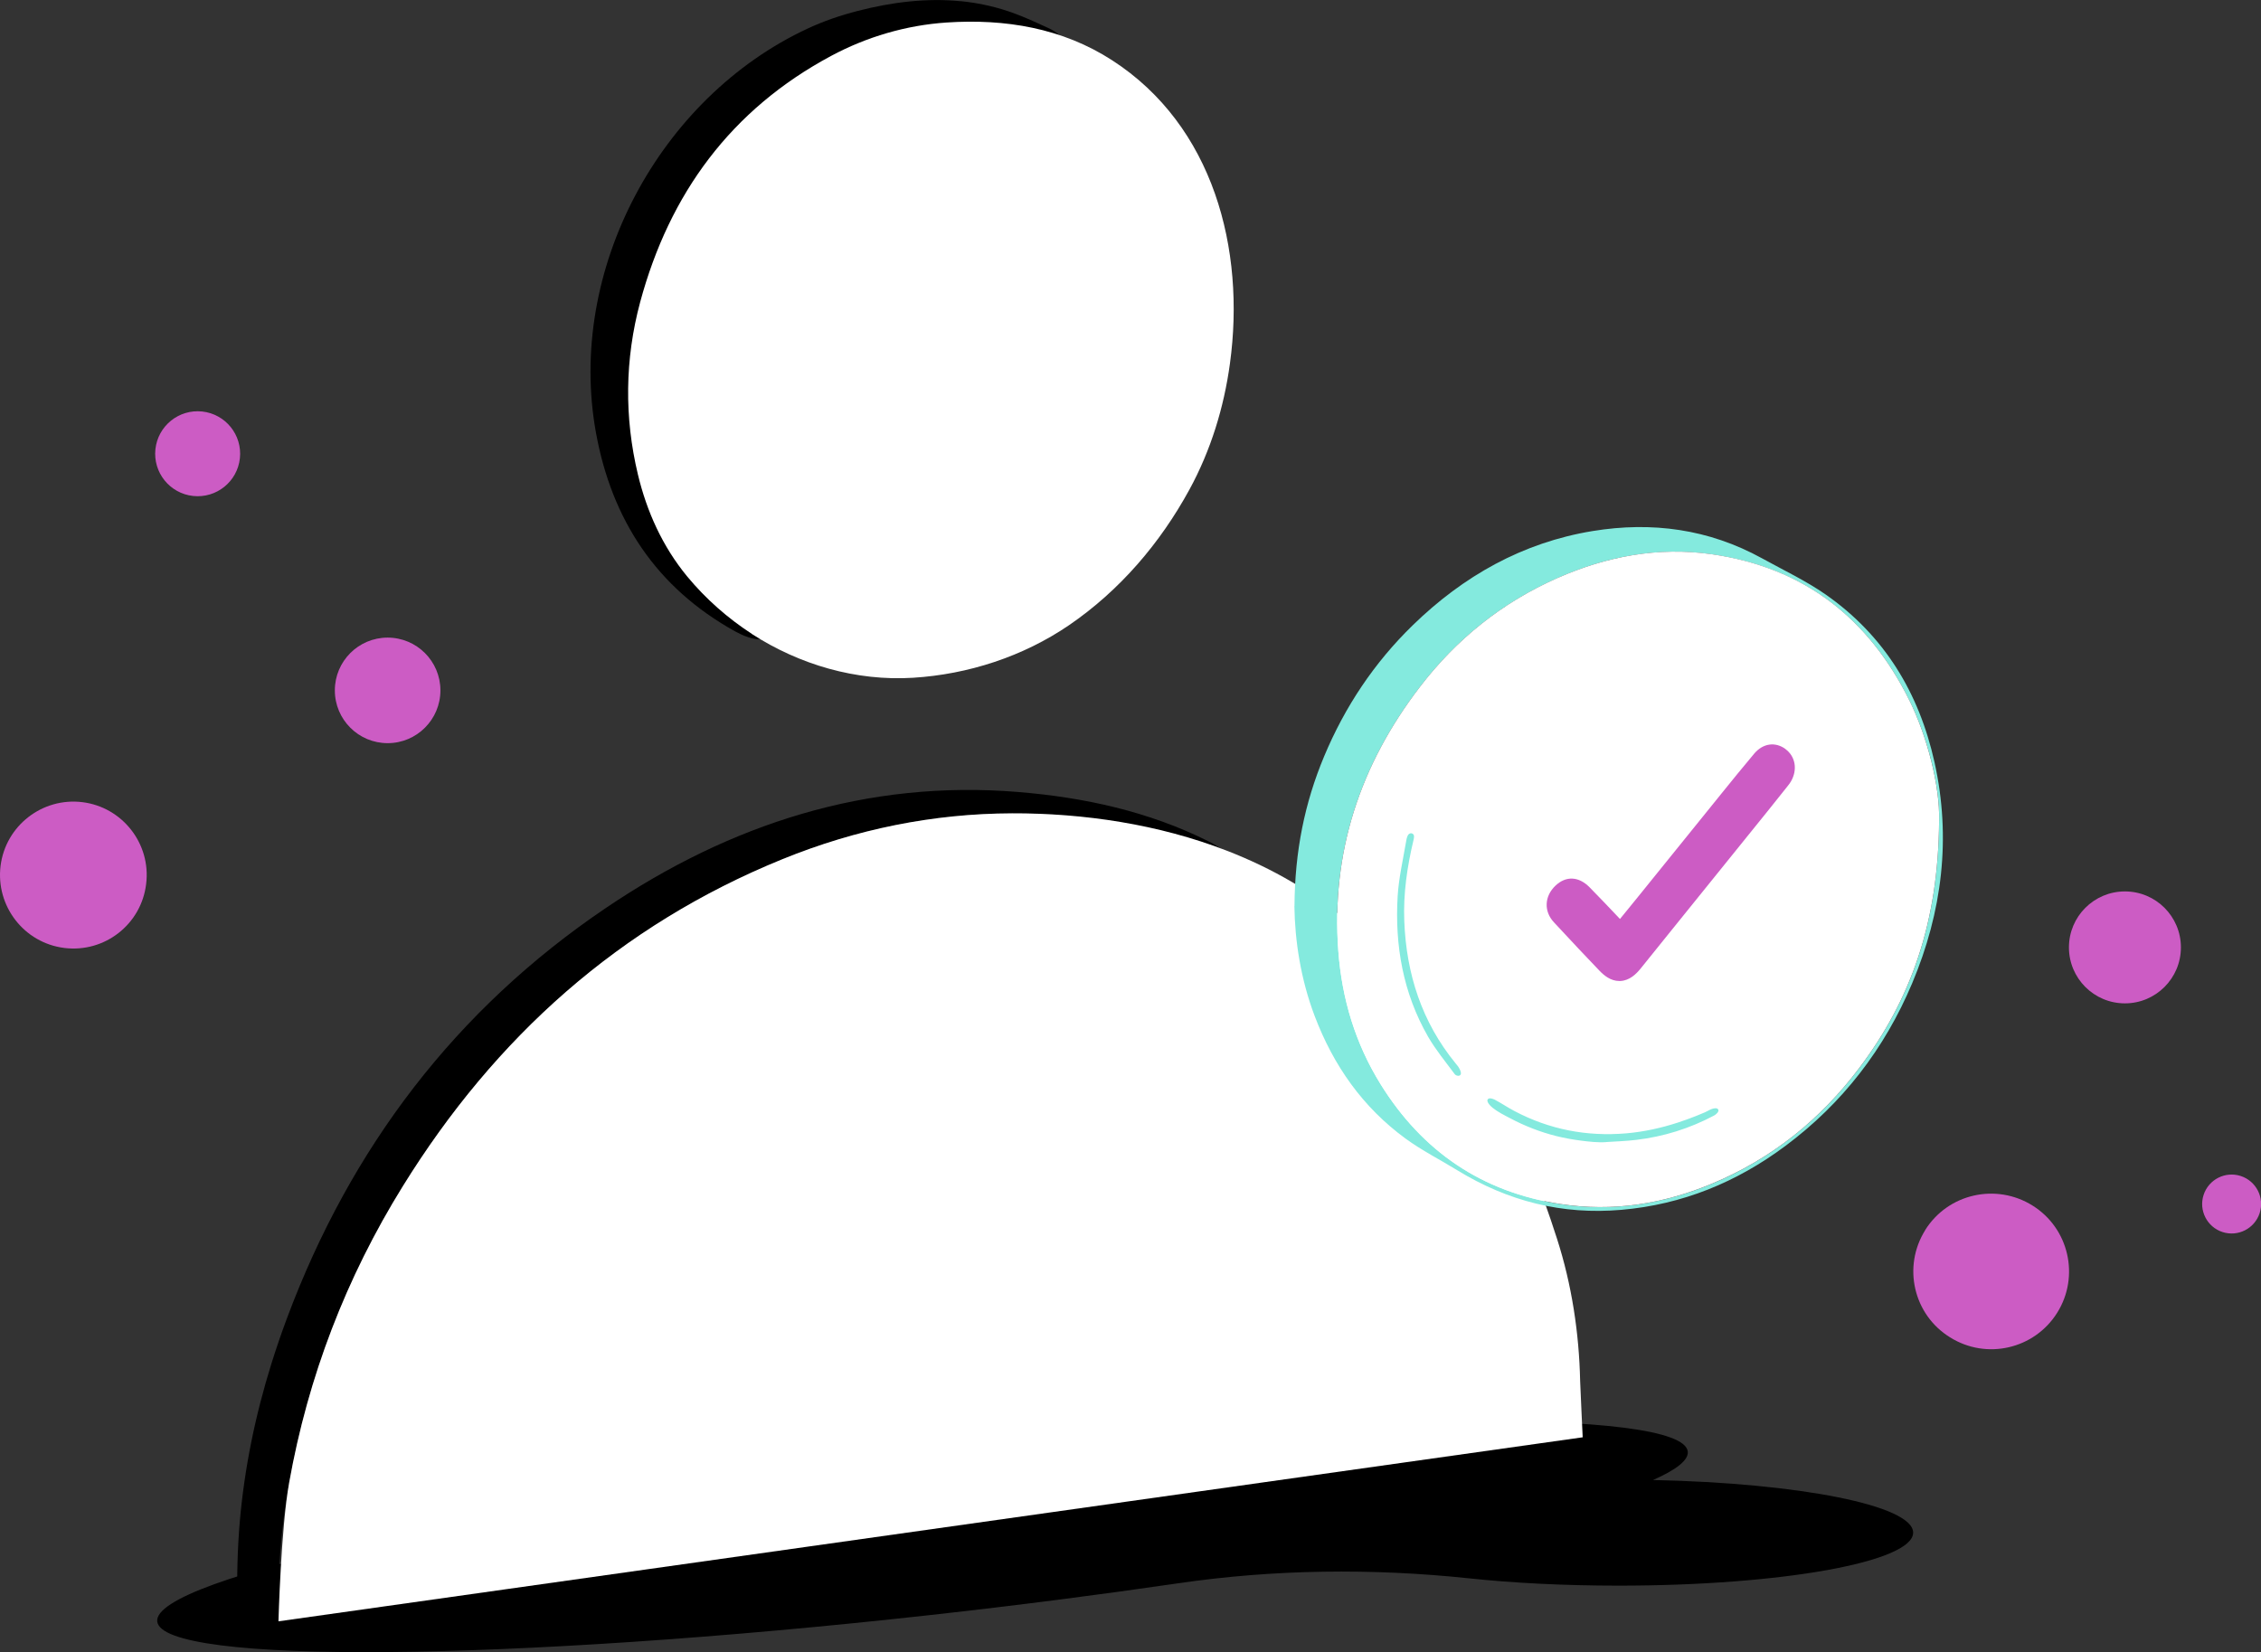
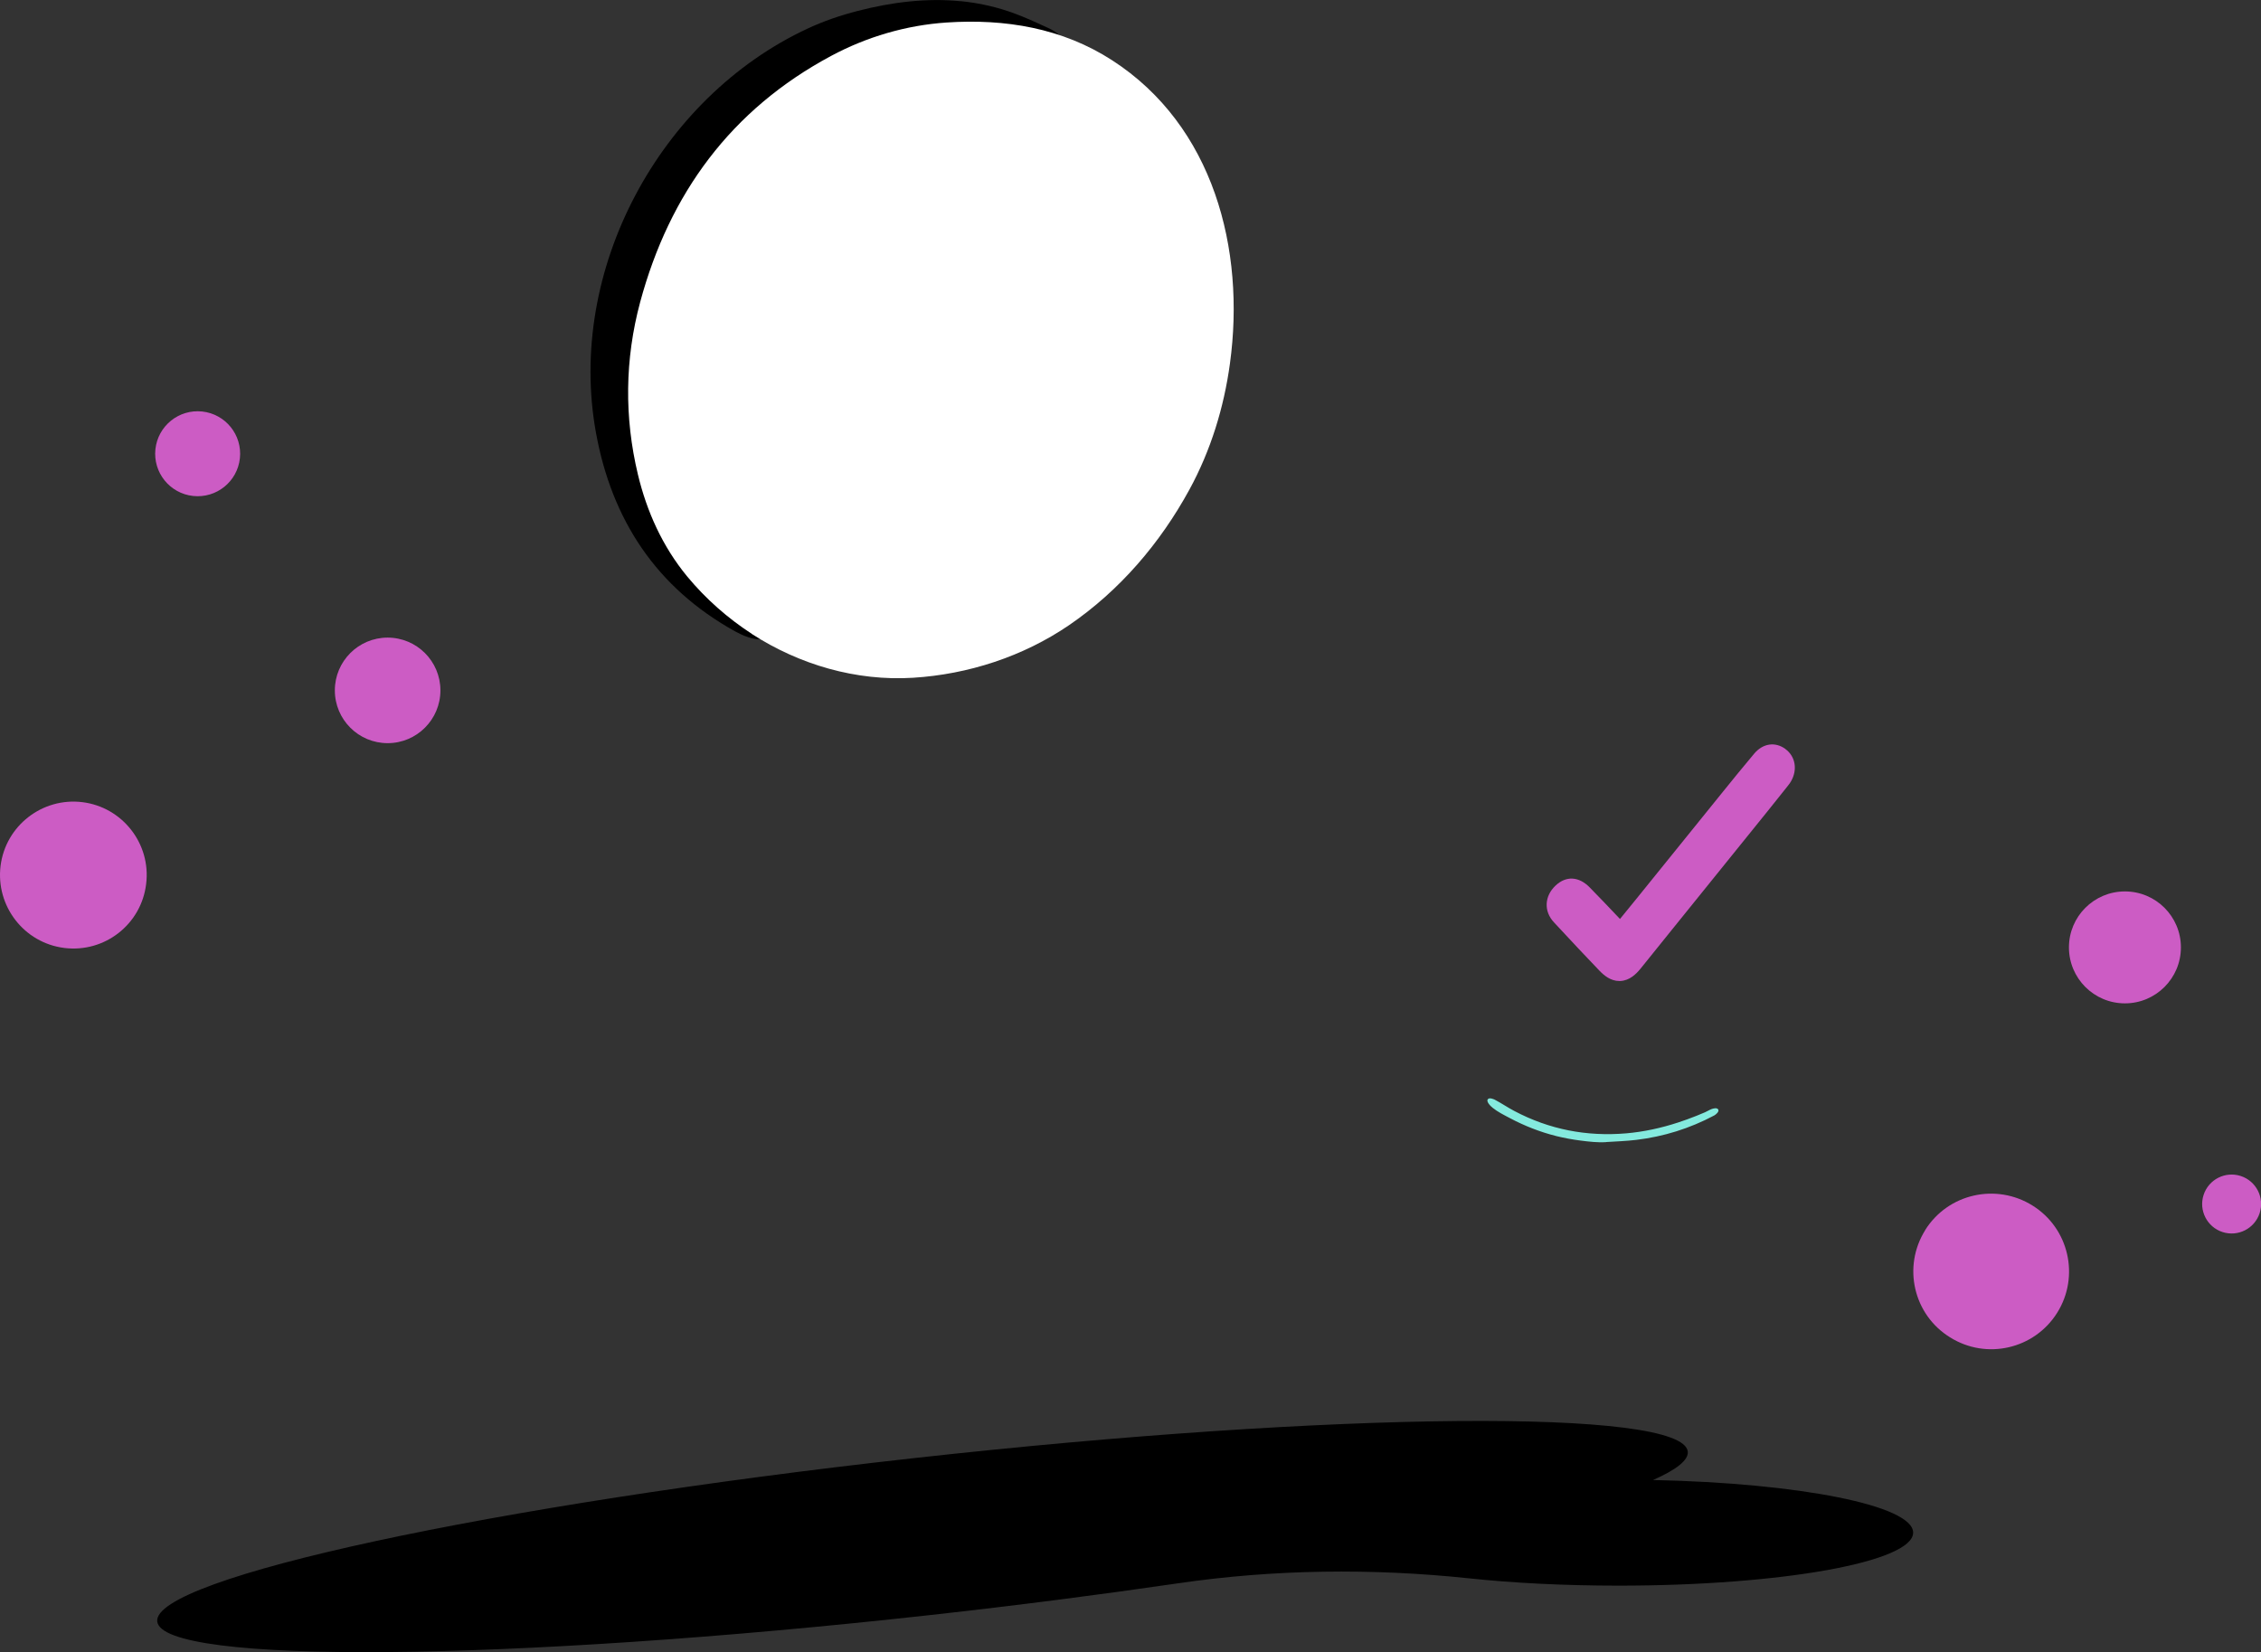
<svg xmlns="http://www.w3.org/2000/svg" id="Warstwa_2" data-name="Warstwa 2" viewBox="0 0 283.13 206.93">
  <rect x="0" y="0" width="283.13" height="206.93" fill="#333333" stroke="none" />
  <defs>
    <style>
      .cls-1 {
        fill: #fff;
      }

      .cls-2 {
        fill: #84eade;
      }

      .cls-3 {
        fill: #cc5cc4;
      }
    </style>
  </defs>
  <g id="Warstwa_1-2" data-name="Warstwa 1">
    <g>
      <path class="cls-3" d="M241.08,154.06c2.86-4.56,8.88-5.92,13.45-3.06s5.92,8.88,3.08,13.42c-2.86,4.56-8.86,5.94-13.42,3.08-4.58-2.83-5.98-8.85-3.1-13.44t0,0Z" />
      <circle class="cls-3" cx="266.09" cy="118.66" r="7.01" />
      <circle class="cls-3" cx="279.43" cy="150.79" r="3.69" transform="translate(49.77 370.04) rotate(-72.02)" />
      <path class="cls-3" d="M8.05,118.73c-5.04-.63-8.6-5.24-7.98-10.28,.63-5.04,5.24-8.6,10.25-7.98s8.61,5.21,7.98,10.25c-.6,5.04-5.18,8.64-10.25,8.01t0,0Z" />
      <circle class="cls-3" cx="48.54" cy="86.47" r="6.61" />
      <circle class="cls-3" cx="24.75" cy="56.83" r="5.32" transform="translate(-34.4 75.36) rotate(-83.86)" />
      <g>
        <path d="M207,185.37c2.93-1.29,4.46-2.5,4.35-3.56-.6-5.42-43.99-5.06-96.92,.82-52.93,5.88-95.34,15.04-94.74,20.46,.6,5.42,43.99,5.06,96.92-.82,10.81-1.2,21.17-2.54,30.82-3.95,12.12-1.78,24.4-1.92,36.58-.63,5.48,.58,11.86,.91,18.68,.91,20.37,0,36.88-2.97,36.88-6.64,0-3.4-14.24-6.21-32.58-6.59Z" />
        <g>
-           <path d="M153.51,106.87c-2.36-.73-4.72-1.47-7.08-2.19-6.42-1.96-13.05-2.83-19.7-2.8-9.9,.03-19.52,1.99-28.72,5.73-20.44,8.31-36.01,22.33-47.56,40.96-7.1,11.46-11.87,23.87-14.24,37.14-1.02,5.73-1.49,11.53-1.34,17.37-2.02,.1-4.92-2.25-4.92-2.25-.32-1.66-.25-3.37-.21-5.04s.14-3.42,.28-5.12c.29-3.38,.78-6.75,1.45-10.08,.67-3.33,1.53-6.63,2.54-9.87,.6-1.91,1.25-3.81,1.95-5.68,7.95-21.27,21.1-38.61,39.94-51.34,15.55-10.5,32.69-16.07,51.65-14.5,8.22,.68,16.27,2.42,23.75,6.16,.82,.41,1.58,.85,2.2,1.51Z" />
-           <path class="cls-1" d="M153.63,106.55c5.68,2.2,11,5.24,15.58,9.27,3.42,3.01,7.04,5.81,10.04,9.26,3.15,3.63,5.79,7.63,8.32,11.71,1.75,2.82,3.01,5.89,4.13,9,1.12,3.11,2.28,6.23,3.28,9.38,1.84,5.73,2.76,11.77,2.89,17.79,.01,.52,.32,7.06,.32,7.06l-163.32,23.05s.31-11.64,1.34-17.37c2.37-13.28,7.14-25.69,14.24-37.14,11.54-18.63,27.11-32.65,47.56-40.96,9.2-3.74,18.82-5.7,28.72-5.73,8.96-.03,18.35,1.36,26.9,4.68Z" />
          <path d="M120.27,.14c2.33,.23,4.64,.74,6.91,1.6,1.21,.46,2.4,.98,3.57,1.53,.48,.22,.97,.42,1.4,.73,.22,.15,.43,.32,.63,.5,.13,.12,.41,.56,.57,.6-.44-.12-.89-.24-1.32-.37-9.6-2.92-18.84-1.98-27.65,2.74-12.45,6.68-20.13,17.14-23.78,30.67-1.92,7.11-1.98,14.34-.28,21.44,1.1,4.59,3.06,8.97,6.15,12.72,2.32,2.81,5.77,5.87,9,7.66-.93,.38-2.71-.49-3.45-.9-9.83-5.46-15.4-13.93-17.39-24.85-3.71-20.38,7.99-42.01,26.5-50.63,2.01-.94,4.12-1.66,6.27-2.21,4.26-1.1,8.6-1.64,12.87-1.22Z" />
          <path class="cls-1" d="M94.16,79.4c-3.04-1.97-5.79-4.4-8.1-7.19-3.11-3.77-5.08-8.18-6.18-12.79-1.71-7.14-1.64-14.41,.28-21.57,3.67-13.61,11.39-24.14,23.92-30.85,4.46-2.39,9.39-3.84,14.45-4.18,7.34-.49,14.48,.69,20.72,4.72,12.73,8.21,16.72,23.7,14.77,37.98-.75,5.51-2.4,10.89-5.07,15.79-3.67,6.73-8.74,12.66-15.09,17-5.75,3.92-12.6,6.15-19.53,6.58-7.13,.44-14.22-1.64-20.17-5.48Z" />
        </g>
        <g>
-           <path class="cls-2" d="M162.1,113.48c.04-6.86,1.28-12.93,3.71-18.74,2.6-6.22,6.27-11.73,11.1-16.43,6.33-6.16,13.75-10.36,22.54-11.8,7.42-1.21,14.54-.25,21.2,3.42,2.68,1.48,5.48,2.8,7.98,4.54,7.34,5.13,11.68,12.32,13.61,20.97,2.12,9.52,.97,18.76-2.79,27.71-3.46,8.22-8.73,15.05-15.88,20.38-6.09,4.54-12.89,7.34-20.53,8-7.41,.65-14.23-1.08-20.54-4.95-2.16-1.33-4.45-2.48-6.5-3.98-5.36-3.92-9.02-9.15-11.37-15.34-1.75-4.62-2.48-9.42-2.54-13.78Zm80.72-10.67c.13-4.39-1.51-10.62-3.7-15.04-5.1-10.34-13.21-16.67-24.74-18.34-6.74-.97-13.19,.25-19.36,2.98-6.91,3.05-12.65,7.66-17.23,13.65-7.47,9.75-11.13,20.71-10.2,33.07,.45,5.98,2.13,11.57,5.3,16.68,5.22,8.41,12.69,13.5,22.51,15,6.55,1,12.86,0,18.94-2.53,7.47-3.11,13.58-8.02,18.45-14.46,6.47-8.57,9.95-18.2,10.03-31Z" />
-           <path class="cls-1" d="M242.82,102.81c-.09,12.8-3.56,22.43-10.03,31-4.86,6.44-10.97,11.35-18.45,14.46-6.07,2.53-12.39,3.54-18.94,2.53-9.82-1.5-17.29-6.6-22.51-15-3.17-5.1-4.85-10.7-5.3-16.68-.93-12.36,2.73-23.32,10.2-33.07,4.58-5.99,10.32-10.6,17.23-13.65,6.17-2.72,12.62-3.95,19.36-2.98,11.53,1.66,19.63,8,24.74,18.34,2.18,4.42,3.82,10.66,3.7,15.04Z" />
          <g>
-             <path class="cls-2" d="M176.92,104.44c.23,.18,.14,.51,.09,.75-.8,3.35-1.3,6.74-1.16,10.2,.26,6.6,2.19,12.61,6.42,17.79,.17,.21,.37,.43,.49,.68,.1,.2,.23,.47,.16,.69-.11,.32-.61,.19-.76-.02-1.14-1.54-2.38-3.04-3.34-4.7-3.12-5.45-4.17-11.4-3.8-17.6,.14-2.24,.65-4.46,1.03-6.68,.05-.31,.1-.63,.24-.92,.11-.21,.4-.36,.62-.19Z" />
            <path class="cls-2" d="M201.12,143.05c-1.03,.07-2.14-.06-3.16-.19s-2.07-.32-3.08-.57c-2.03-.51-3.99-1.28-5.83-2.26-.72-.38-1.51-.77-2.15-1.29-.21-.17-.89-.8-.55-1.1,.19-.17,.63,0,.82,.09,.84,.44,1.62,.98,2.46,1.42,4.39,2.32,9.05,3.22,14.01,2.8,2.21-.19,4.39-.67,6.5-1.36,.76-.25,1.51-.52,2.26-.82,.37-.15,.75-.3,1.11-.46,.28-.12,.53-.29,.82-.4,.21-.08,.68-.2,.83,.05,.16,.27-.3,.64-.5,.75-3.06,1.63-6.33,2.65-9.77,3.06-1.24,.15-2.5,.19-3.75,.27Z" />
          </g>
        </g>
        <path class="cls-3" d="M223.58,93.81c-1.29-.94-2.83-.71-3.92,.59-1.4,1.66-2.77,3.36-4.14,5.05l-.33,.41c-2.04,2.52-4.07,5.03-6.1,7.55l-4.25,5.26c-.64,.79-1.28,1.58-1.98,2.43-1.26-1.33-2.52-2.66-3.81-3.97-1.35-1.37-2.95-1.45-4.26-.21-1.4,1.32-1.49,3.22-.2,4.6,2.26,2.44,4.02,4.31,5.7,6.06,.54,.56,1.37,1.29,2.49,1.29,.04,0,.07,0,.11,0,1.19-.05,2.01-.9,2.53-1.53,1.25-1.54,2.49-3.08,3.73-4.63l12.13-15.03c.68-.84,1.35-1.69,2.03-2.54l.58-.73c.14-.17,.27-.35,.38-.54,.85-1.47,.56-3.13-.69-4.05Z" />
      </g>
    </g>
  </g>
</svg>